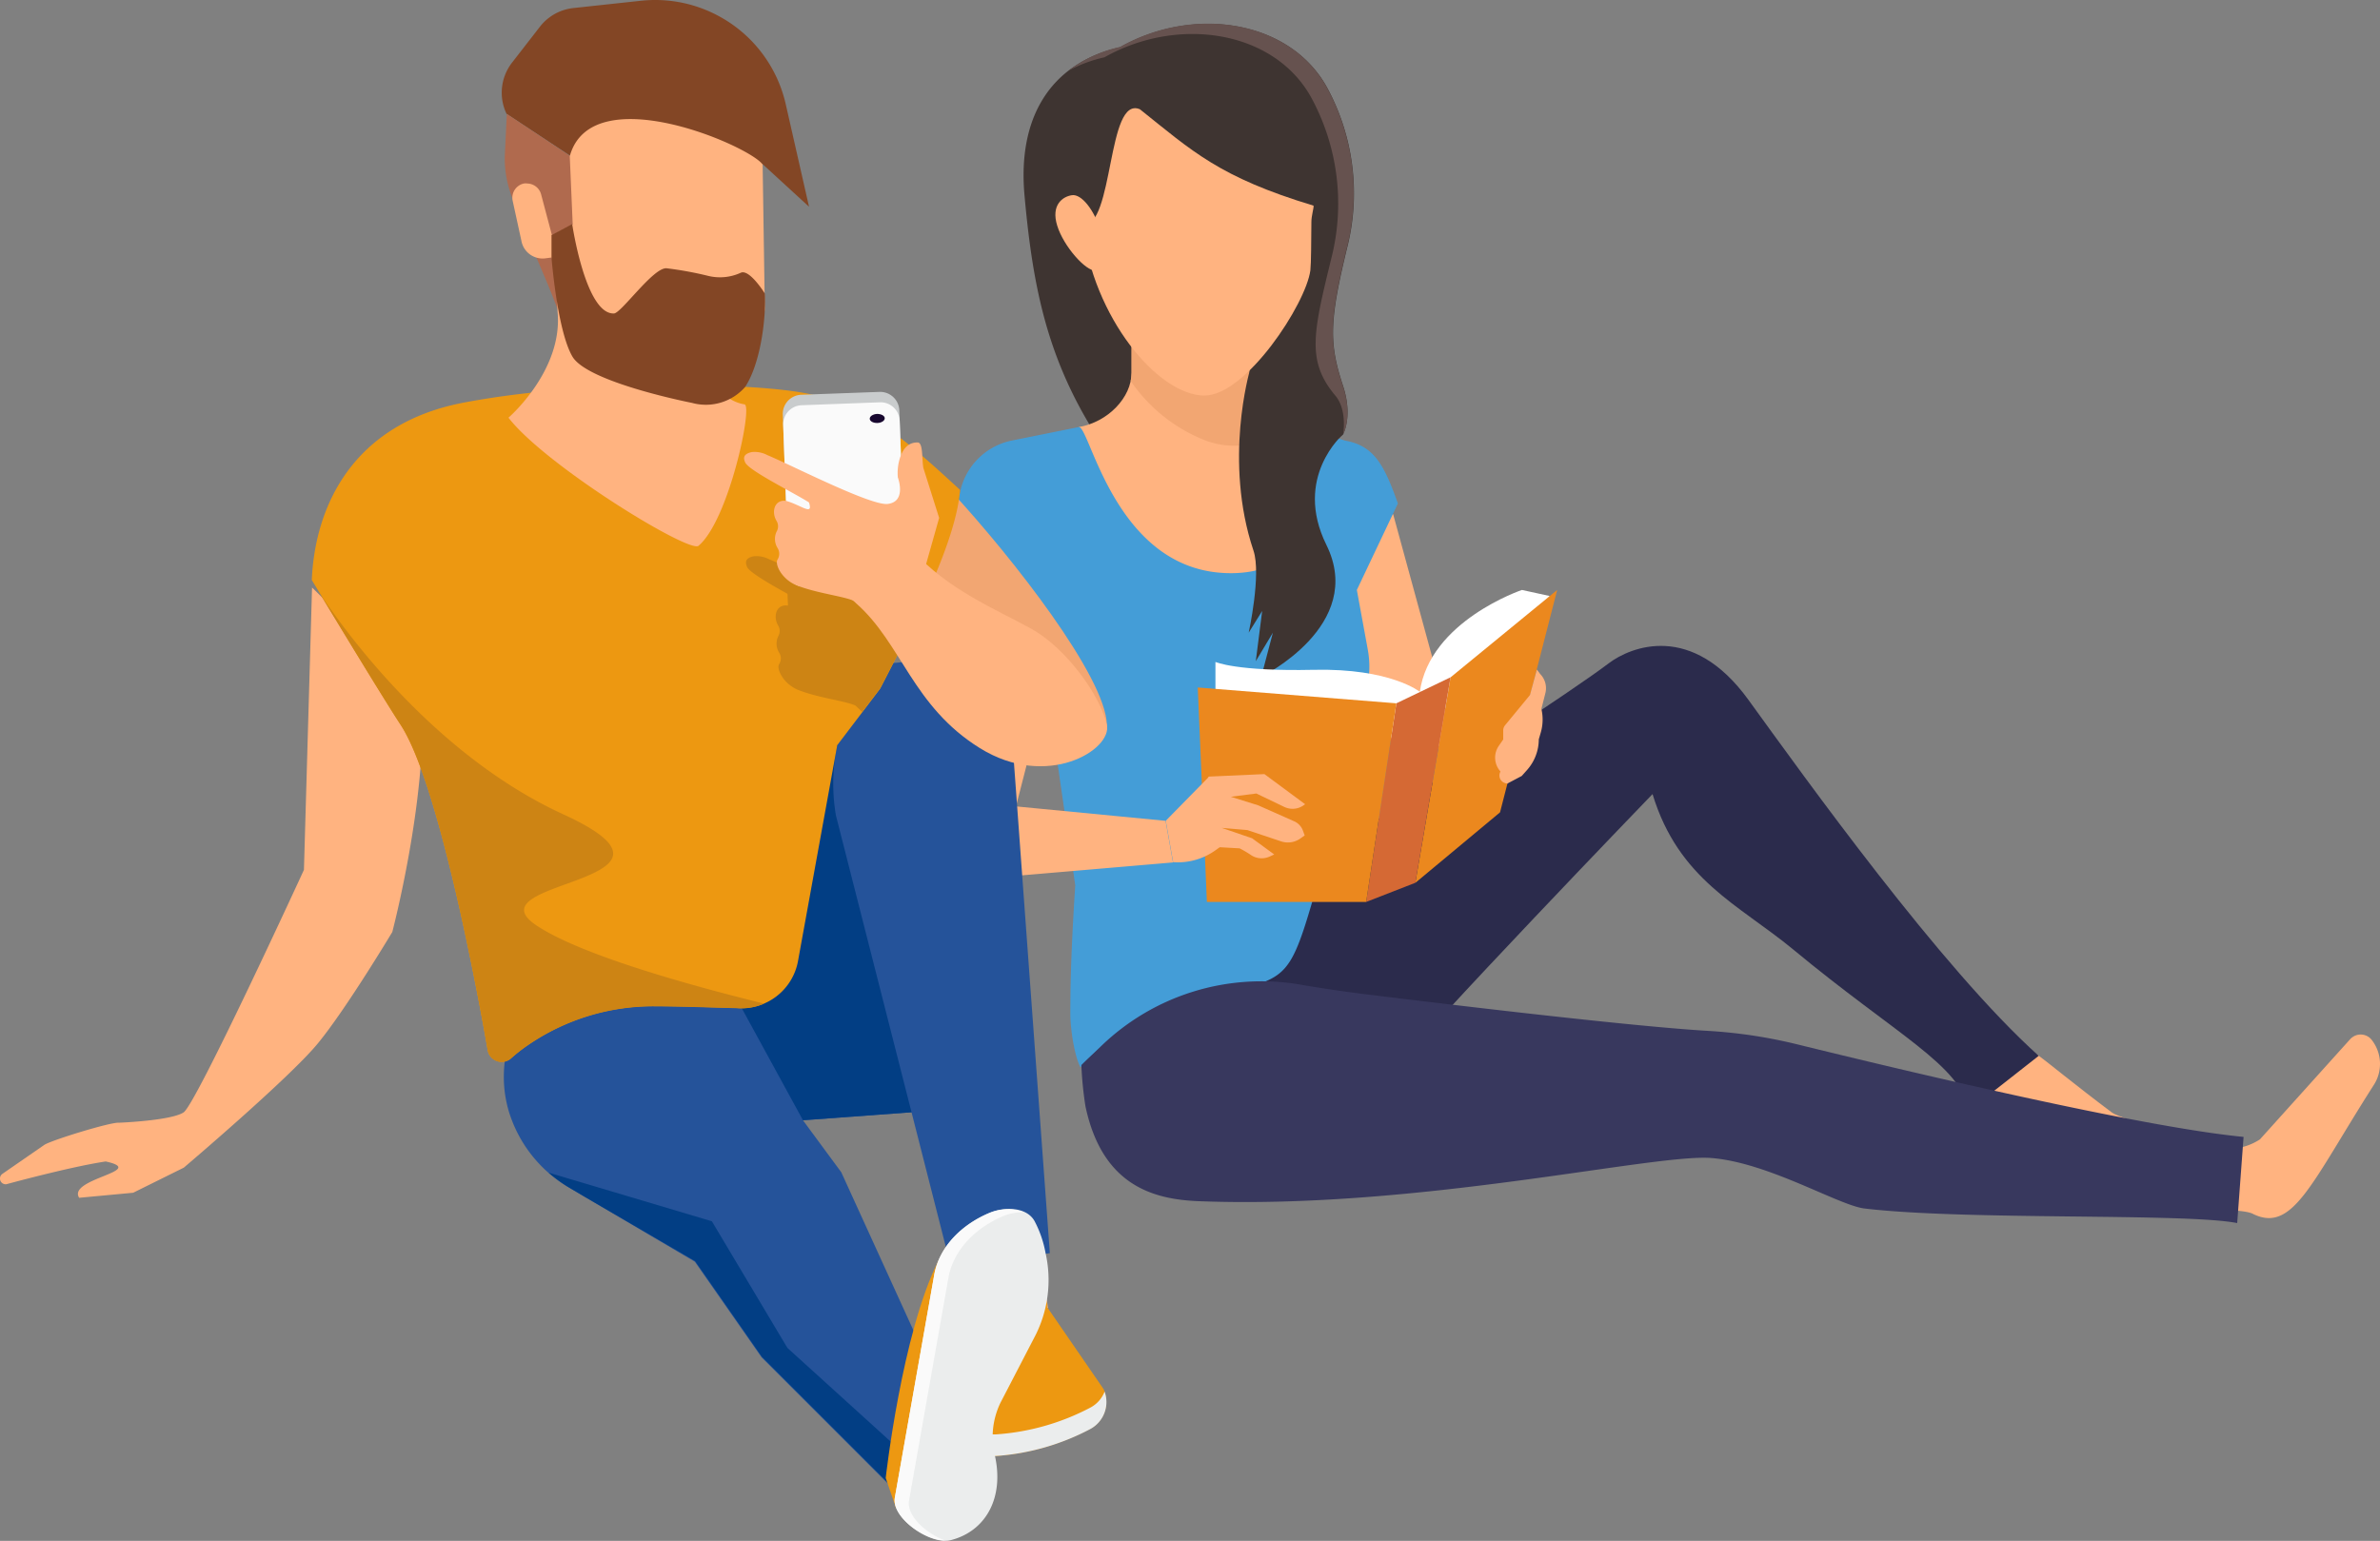
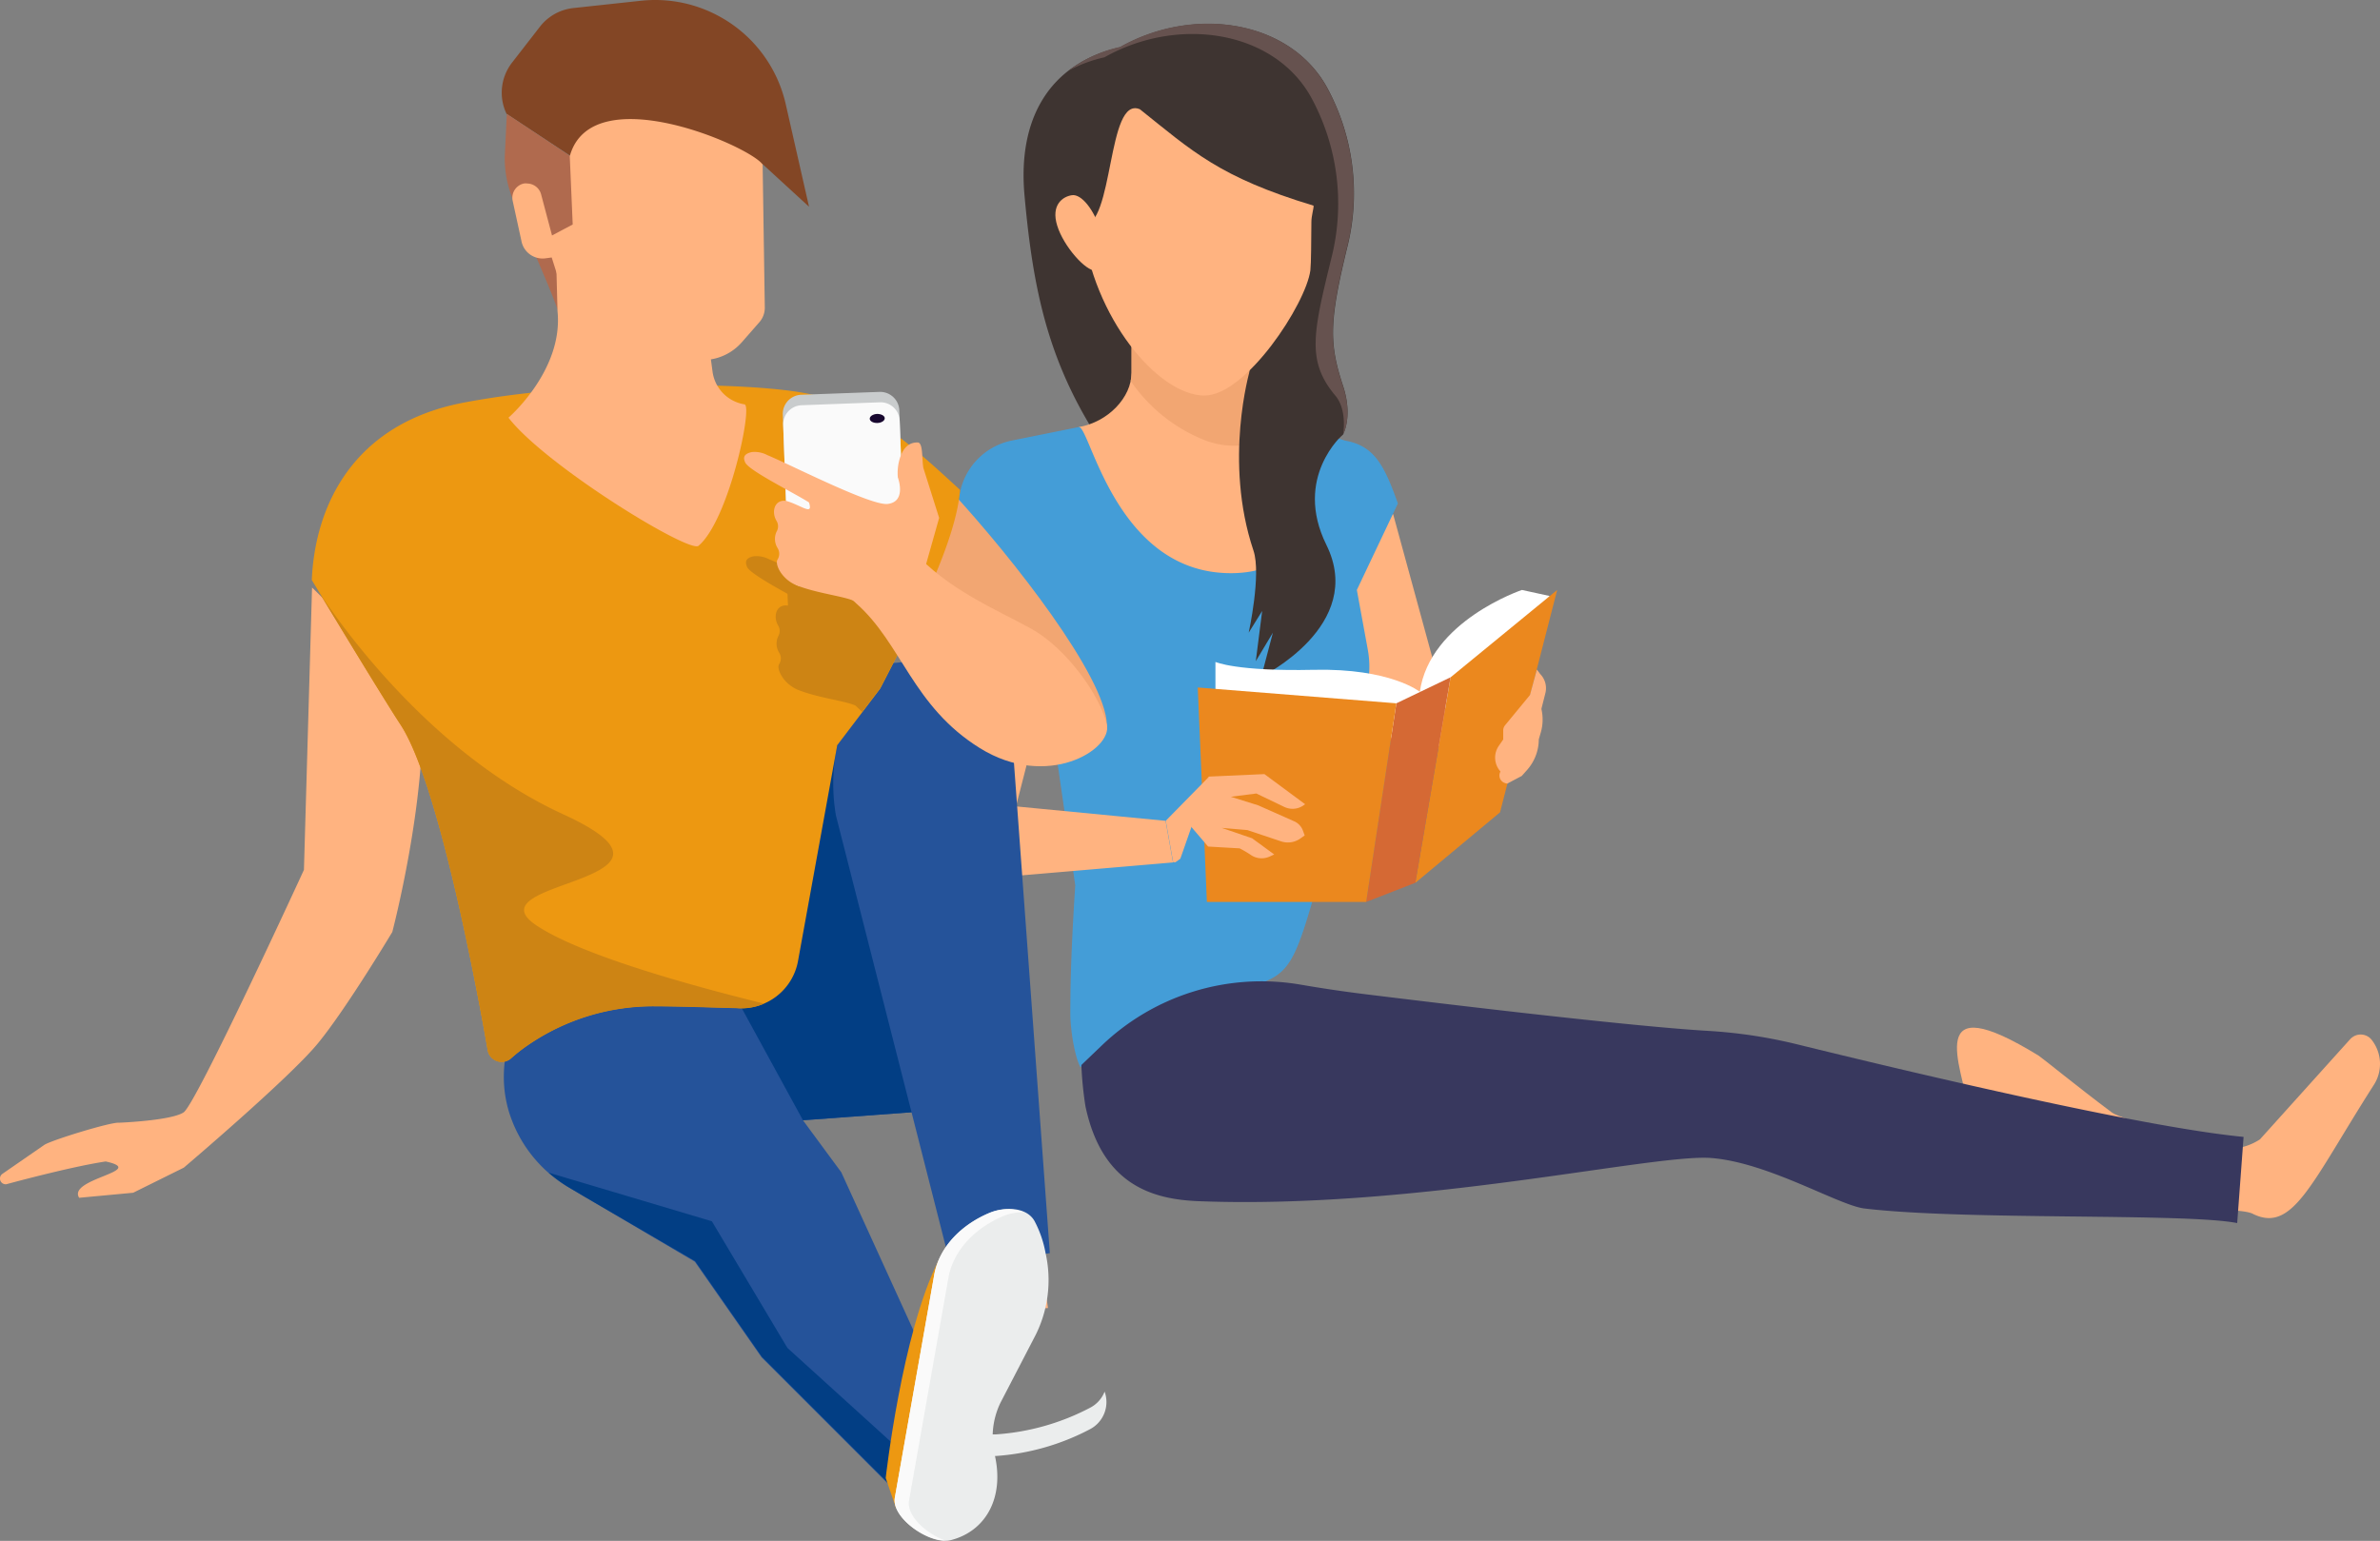
<svg xmlns="http://www.w3.org/2000/svg" id="Ebene_1" data-name="Ebene 1" viewBox="0 0 372.81 241.41">
  <rect x="0" y="0" width="372.81" height="241.41" fill="#808080" stroke="none" />
  <defs>
    <style>.cls-1{fill:#ffb380;}.cls-2{fill:#2b2b4c;}.cls-3{fill:#3e3431;}.cls-4{fill:#66524f;}.cls-5{fill:#f2a672;}.cls-6{fill:#449dd7;}.cls-7{fill:#38385e;}.cls-8{fill:#fff;}.cls-9{fill:#eb881e;}.cls-10{fill:#d56934;}.cls-11{fill:#25539a;}.cls-12{fill:#023e84;}.cls-13{fill:#834625;}.cls-14{fill:#b06a4e;}.cls-15{fill:#ed9811;}.cls-16{fill:#ebeded;}.cls-17{fill:#cd8414;}.cls-18{fill:#fafafa;}.cls-19{fill:#c9cccd;}.cls-20{fill:#18082f;}</style>
  </defs>
  <g id="Gruppe_3113" data-name="Gruppe 3113">
    <g id="Gruppe_3110" data-name="Gruppe 3110">
      <path id="Pfad_4039" data-name="Pfad 4039" class="cls-1" d="M559.06,358.88c.82,4.73,26.91,13.1,36.86,5.14-1.24-.59-13.07-3.79-14.48-4.83-5.35-4-10.94-8.57-11.45-8.89C551.92,339.16,557.83,351.79,559.06,358.88Z" transform="translate(-250.61 -184.88)" />
      <g id="Gruppe_3109" data-name="Gruppe 3109">
-         <path id="Pfad_4040" data-name="Pfad 4040" class="cls-2" d="M420,351.74c11-17.62,69.3-52.9,82.62-62.95,3.43-2.59,13-6.5,21.85,5.71s30.21,42.09,45.49,55.8l-10.94,8.59c-1.23-7.1-11.29-11.79-27.55-25.28-8.48-7-17.91-10.87-22-24.32,0,0-35.93,37.23-41.24,44.25C459.21,365.46,420,351.74,420,351.74Z" transform="translate(-250.61 -184.88)" />
-       </g>
+         </g>
    </g>
    <path id="Pfad_4041" data-name="Pfad 4041" class="cls-3" d="M461,252.92s-20.67,18.62-25.15,17c-19-19.79-22.9-33.71-24.76-54.45-1.07-11.82,3.73-20.61,15-23.2,11.52-6.51,26.48-4.24,32.33,6.2a34.7,34.7,0,0,1,3.36,24.64c-3,12.19-3,15.56-.74,22.37C462.54,250.19,461,252.92,461,252.92Z" transform="translate(-250.61 -184.88)" />
    <path id="Pfad_4042" data-name="Pfad 4042" class="cls-4" d="M461,252.92s.69-3.8-1.22-6.06c-4.61-5.49-3.44-10-.47-22.15a34.77,34.77,0,0,0-3.36-24.65c-5.85-10.44-20.81-12.71-32.34-6.2a21.67,21.67,0,0,0-5.67,2.12,20.46,20.46,0,0,1,8.11-3.74c11.52-6.51,26.48-4.24,32.33,6.2a34.72,34.72,0,0,1,3.36,24.65c-3,12.19-3,15.55-.74,22.36C462.54,250.19,461,252.92,461,252.92Z" transform="translate(-250.61 -184.88)" />
    <path id="Pfad_4043" data-name="Pfad 4043" class="cls-1" d="M416.22,220.25c1,3.25,4.53,7.19,6,7s1.8-3,.78-6.27-3-5.73-4.47-5.52S415.2,217,416.22,220.25Z" transform="translate(-250.61 -184.88)" />
    <path id="Pfad_4044" data-name="Pfad 4044" class="cls-1" d="M427.86,243.25v-7.07h18.47v7.07c0,3.91,3.7,7.74,8.27,8.54,0,0,0,36.66-17.71,36.66s-17.29-36.66-17.29-36.66C424.16,251,427.86,247.17,427.86,243.25Z" transform="translate(-250.61 -184.88)" />
    <path id="Pfad_4045" data-name="Pfad 4045" class="cls-5" d="M427.72,244.56a7.2,7.2,0,0,0,.15-1.3v-4.64l2.1-2.44h16.36v7.07c0,3.65,3.22,7.22,7.36,8.34-3.68,2.29-8.91,4.31-14.25,2.3A25.36,25.36,0,0,1,427.72,244.56Z" transform="translate(-250.61 -184.88)" />
    <path id="Pfad_4046" data-name="Pfad 4046" class="cls-1" d="M468.84,265.45l9,32.93-4.5,8.47L459,288.45l2-24.17Z" transform="translate(-250.61 -184.88)" />
    <path id="Pfad_4047" data-name="Pfad 4047" class="cls-6" d="M413.43,284.94l-16-2.24,3.25-18.25c.08-.46.11-.92.15-1.38a10.41,10.41,0,0,1,8.23-9.16l10.52-2.12c1.76-.31,5.72,23,23.95,22.89s9.52-23.16,11-22.89l6.78,2.12c4.57.81,6.14,3.86,8.27,9.85l-6.43,13.55,1.69,9.22A14.92,14.92,0,0,1,464,295s-8.68,15.89-6.07,25c-4.76,16.66-4.79,17.72-12.85,19.81-20.78,5.38-25.22,12.3-25.22,12.3h0c-1-1.9-1.58-6.16-1.59-8.32,0-4,.07-9.47.77-20.2Z" transform="translate(-250.61 -184.88)" />
    <path id="Pfad_4048" data-name="Pfad 4048" class="cls-1" d="M455.87,227.24c-.7,5.28-10.09,19.61-16.58,19.61-7.3,0-17.48-12.26-19.12-26.56,5,.13,3.78-20.52,9-18.29,8.2,6.54,12.39,10.63,27.2,15.1.05.43-.35,1.58-.34,2.61C456,222.6,456,226,455.87,227.24Z" transform="translate(-250.61 -184.88)" />
    <path id="Pfad_4049" data-name="Pfad 4049" class="cls-3" d="M461,252.92s-7.86,6.73-2.62,17.33c6.24,12.63-10.2,20.66-10.2,20.66L450,284l-2.68,4.47,1-7.87-2.11,3.4s2-9.13.75-12.85c-4.73-14.07-.58-28.2-.58-28.2Z" transform="translate(-250.61 -184.88)" />
    <g id="Gruppe_3111" data-name="Gruppe 3111">
      <path id="Pfad_4050" data-name="Pfad 4050" class="cls-1" d="M603.57,375.09c6.22,3,9.1-4.9,18.81-20.12a6.09,6.09,0,0,0-.17-7.05,2.2,2.2,0,0,0-3.05-.58,2.3,2.3,0,0,0-.41.35l-14.14,15.7c-7.26,4.74-15.74-4.11-15.1,9.83C589.57,374.69,601.67,373.94,603.57,375.09Z" transform="translate(-250.61 -184.88)" />
      <path id="Pfad_4051" data-name="Pfad 4051" class="cls-7" d="M420,351.74l3.13-3a36.15,36.15,0,0,1,31.18-9.6c3.24.56,6.93,1.12,11.1,1.62,6.53.8,39.45,4.84,52.59,5.62a77.64,77.64,0,0,1,14.05,2.1c16.91,4.16,54,13,70,14.52l-1,13.5c-8.2-1.61-42.5-.39-58.36-2.28-4.07-.48-15-7.19-24-7.91s-46.2,8.1-80.37,6.76c-7.32-.29-15.09-2.65-17.68-14.86A55.85,55.85,0,0,1,420,351.74Z" transform="translate(-250.61 -184.88)" />
    </g>
    <g id="Gruppe_3112" data-name="Gruppe 3112">
      <path id="Pfad_4052" data-name="Pfad 4052" class="cls-8" d="M493.37,278.26l-4.36-.95s-14.44,4.84-16,16C471.14,307.4,493.37,278.26,493.37,278.26Z" transform="translate(-250.61 -184.88)" />
      <path id="Pfad_4053" data-name="Pfad 4053" class="cls-9" d="M485.58,312.15,472.31,323.2l5.52-32.2,16.7-13.69Z" transform="translate(-250.61 -184.88)" />
      <path id="Pfad_4054" data-name="Pfad 4054" class="cls-8" d="M473.05,293.29s-4.58-3.74-16.66-3.47S441,288.59,441,288.59v4.82l32.09,8.17Z" transform="translate(-250.61 -184.88)" />
      <path id="Pfad_4055" data-name="Pfad 4055" class="cls-10" d="M464.61,326.19l7.7-3,5.52-32.2-8.49,4.08Z" transform="translate(-250.61 -184.88)" />
      <path id="Pfad_4056" data-name="Pfad 4056" class="cls-9" d="M469.34,295.07l-31.11-2.48,1.43,33.6h24.95Z" transform="translate(-250.61 -184.88)" />
    </g>
    <path id="Pfad_4057" data-name="Pfad 4057" class="cls-1" d="M399.64,283c.05,0-1.11,20.35-2,32.12a6.89,6.89,0,0,0,6.37,7.38,5.78,5.78,0,0,0,1.1,0L434.35,320l-1.16-6.52-23.43-2.26,4.77-18.61-1.1-7.65Z" transform="translate(-250.61 -184.88)" />
    <path id="Pfad_4058" data-name="Pfad 4058" class="cls-1" d="M436.85,314l3.12-7.45,8.7-.39,6.38,4.72-.27.19a3,3,0,0,1-3,.23l-4.37-2.1-4,.51,4.28,1.34,5.59,2.48a2.57,2.57,0,0,1,1.4,1.42l.3.82-.74.52a3.36,3.36,0,0,1-2.95.41L446,314.93l-4-.34,4.75,1.63,3.46,2.53-.77.35a3,3,0,0,1-2.77-.19,17.08,17.08,0,0,0-1.89-1.12c-.2,0-4.93-.28-4.93-.28Z" transform="translate(-250.61 -184.88)" />
-     <path id="Pfad_4059" data-name="Pfad 4059" class="cls-1" d="M440,306.56l-6.78,6.91,1.16,6.51h.34a10.17,10.17,0,0,0,6.18-1.81l.78-.56Z" transform="translate(-250.61 -184.88)" />
+     <path id="Pfad_4059" data-name="Pfad 4059" class="cls-1" d="M440,306.56l-6.78,6.91,1.16,6.51h.34l.78-.56Z" transform="translate(-250.61 -184.88)" />
    <path id="Pfad_4060" data-name="Pfad 4060" class="cls-1" d="M490.27,293.77l-3.91,4.75a1.25,1.25,0,0,0-.28.79v1.42l-.69,1a3.22,3.22,0,0,0-.58,1.85h0a3.27,3.27,0,0,0,.75,2.07l.09.11h0a1.24,1.24,0,0,0,.45,1.69,1.43,1.43,0,0,0,.34.14l.27.06,2.27-1.2.83-.93a7.26,7.26,0,0,0,1.84-4.8h0l.31-1.07a7.28,7.28,0,0,0,.11-3.65l0-.1.61-2.41a3.17,3.17,0,0,0-.8-3l-.53-.71Z" transform="translate(-250.61 -184.88)" />
  </g>
  <g id="Gruppe_3108" data-name="Gruppe 3108">
    <path id="Pfad_4014" data-name="Pfad 4014" class="cls-11" d="M331.64,343.71l.17-.44,33.25-3.62L383.58,296l11.74,63-18.93,1.4,6,8.14,16.16,35.42-6.63,15.59-22-22-10.47-15L340,371.09a20.88,20.88,0,0,1-9.72-12.2C328.94,354.22,329.4,349.55,331.64,343.71Z" transform="translate(-250.61 -184.88)" />
    <path id="Pfad_4015" data-name="Pfad 4015" class="cls-12" d="M342.21,372.39,340,371.08a23.37,23.37,0,0,1-3.45-2.48l25.57,7.62,11.83,19.84,20.17,18.3-2.16,5.1-22-22-10.46-15Z" transform="translate(-250.61 -184.88)" />
    <path id="Pfad_4016" data-name="Pfad 4016" class="cls-12" d="M365.06,339.65,383.58,296l11.74,63-18.93,1.39Z" transform="translate(-250.61 -184.88)" />
    <path id="Pfad_4017" data-name="Pfad 4017" class="cls-13" d="M363.51,187.57h0A20.94,20.94,0,0,0,351,185l-10.57,1.14a7.68,7.68,0,0,0-5.25,2.93l-4.37,5.63a7.68,7.68,0,0,0-.86,8h0l9.93,6.55,30.2,1.36,7.26,6.66-3.66-16.11A20.94,20.94,0,0,0,363.51,187.57Z" transform="translate(-250.61 -184.88)" />
    <path id="Pfad_4018" data-name="Pfad 4018" class="cls-14" d="M339.87,209.29,330,202.74l-.3,6.19a16.29,16.29,0,0,0,.64,5.42h0c1.93,6.57,8.52,19.11,8.85,23.65s1.77-6.49,1.77-6.49l5.78-8.86Z" transform="translate(-250.61 -184.88)" />
    <g id="Gruppe_3102" data-name="Gruppe 3102">
      <path id="Pfad_4019" data-name="Pfad 4019" class="cls-1" d="M401.47,390.9l-1.9-11.79L413,377l1.77,12.81Z" transform="translate(-250.61 -184.88)" />
-       <path id="Pfad_4020" data-name="Pfad 4020" class="cls-15" d="M401.47,390.9l1.86-.45c0-2.14,2.12-4.13,5-4.6,3.11-.5,5.94,1,6.32,3.35a3.43,3.43,0,0,1,0,.56h.05l8.77,12.74a4.82,4.82,0,0,1-2.13,6.25A37.14,37.14,0,0,1,406.51,413l-.56,0a4.82,4.82,0,0,1-5-3.72Z" transform="translate(-250.61 -184.88)" />
      <path id="Pfad_4021" data-name="Pfad 4021" class="cls-16" d="M400.94,409.28l-.16-12.67a22,22,0,0,1,.69-5.71h0l.54,16.45c.53,2.3,2.4,2.29,4,2.26l.57,0a37,37,0,0,0,14.85-4.21,4.81,4.81,0,0,0,2.21-2.49,4.8,4.8,0,0,1-2.26,5.87A37,37,0,0,1,406.51,413l-.56,0A4.82,4.82,0,0,1,400.94,409.28Z" transform="translate(-250.61 -184.88)" />
      <path id="Pfad_4022" data-name="Pfad 4022" class="cls-11" d="M409.16,300.59a14.41,14.41,0,0,0-6.05-9.63h0a14.42,14.42,0,0,0-9.4-2.48l-5.89.51h0a29.5,29.5,0,0,0-6.27,23.64l18.1,71.07,15.41-2.49Z" transform="translate(-250.61 -184.88)" />
    </g>
    <path id="Pfad_4023" data-name="Pfad 4023" class="cls-1" d="M299.49,276.93l-1.27,44.23s-16.86,36.69-18.85,38-10.14,1.62-10.14,1.62c-1.28-.12-10.62,2.75-11.69,3.48L251,368.78a.9.9,0,0,0,.59,1.64s10-2.74,15.58-3.57c6.74,1.48-6.05,2.68-4.16,5.69l8.46-.79,7.93-3.93s16.51-14,21-19.47,11.66-17.45,11.66-17.45,5.44-20.66,4.65-36.08C311.15,288.19,299.49,276.93,299.49,276.93Z" transform="translate(-250.61 -184.88)" />
    <g id="Gruppe_3103" data-name="Gruppe 3103">
      <path id="Pfad_4024" data-name="Pfad 4024" class="cls-5" d="M424,298.42c-.24-7.53-14.58-25.94-24.52-36.72-3.73,8.27-7.84,20.37-10.28,20.62,2.95,6.68,10.66,8.48,10.66,8.48S424.11,302.37,424,298.42Z" transform="translate(-250.61 -184.88)" />
    </g>
    <path id="Pfad_4025" data-name="Pfad 4025" class="cls-15" d="M299.45,275.75c.51-11.81,6.62-24.48,23.69-27.77s40.52-3.27,51.19-1.88,16.05,5.73,26.67,15.54c-.64,8.15-7.18,20.81-12.51,31.13h0l-6.73,8.86-6.14,33.78a9,9,0,0,1-9.55,7.4l-6.46-.19c-2.3-.06-4.38-.1-6.42-.11a34.63,34.63,0,0,0-19.92,6.12,25.06,25.06,0,0,0-2.56,2,2.23,2.23,0,0,1-3.14-.09,2.2,2.2,0,0,1-.57-1.15s-6.85-40.5-13.59-50.89C310.25,293.65,299.45,275.75,299.45,275.75Z" transform="translate(-250.61 -184.88)" />
    <path id="Pfad_4026" data-name="Pfad 4026" class="cls-17" d="M396.28,276.9l-.74-2.34c-.26-1.44.12-4-.9-4a2.7,2.7,0,0,0-2.62,2l-.2-5.43a3,3,0,0,0-3.1-2.89l-12.28.46a3,3,0,0,0-2.88,3.1l.22,5.91c-1.11-.51-2-.94-2.68-1.2a4.2,4.2,0,0,0-2.46-.47c-1.25.26-1.34.86-1,1.67s3.53,2.65,6.33,4.21l.07,1.84c-1.84-.3-2.38,1.72-1.53,3.13a1.63,1.63,0,0,1,0,1.68,2.7,2.7,0,0,0,.15,2.57,1.66,1.66,0,0,1,0,1.79c-.46.65.56,3,2.88,4,3.06,1.27,7.73,1.8,9.09,2.51l.39.37.64.61,2.79-3.68C391.07,287.77,393.93,282.22,396.28,276.9Z" transform="translate(-250.61 -184.88)" />
    <path id="Pfad_4027" data-name="Pfad 4027" class="cls-17" d="M327,349.42a2.23,2.23,0,0,0,2.56,1.82,2.2,2.2,0,0,0,1.15-.57,24.94,24.94,0,0,1,2.55-2,34.66,34.66,0,0,1,19.93-6.12c2,0,4.11.05,6.42.11l6.46.18a8.93,8.93,0,0,0,4.24-.72c-11.1-2.73-28.68-7.55-35.71-12.28-10.63-7.17,27.89-6.54,4.22-17.39S300,276.73,300,276.73l-.59-1s10.79,17.91,14,22.79C320.15,308.93,327,349.42,327,349.42Z" transform="translate(-250.61 -184.88)" />
    <path id="Pfad_4028" data-name="Pfad 4028" class="cls-1" d="M355.21,228l-17.44-.84.17,6.47c.95,9.25-7.68,16.69-7.68,16.69,5.79,7.5,28.32,21.3,29.77,20.07,4.74-4,8.54-21.94,7.2-22.16a6,6,0,0,1-5-5.09l-1.34-9.94A6,6,0,0,0,355.21,228Z" transform="translate(-250.61 -184.88)" />
    <path id="Pfad_4029" data-name="Pfad 4029" class="cls-1" d="M370.07,210.65h0l.34,22.41a3.43,3.43,0,0,1-.85,2.3l-2.75,3.14a8.18,8.18,0,0,1-8.34,2.49l-15.74-4.38a4.38,4.38,0,0,1-3-2.88l-2.7-8.51-.88.12a3.38,3.38,0,0,1-3.87-2.75l-1.36-6.23a2.29,2.29,0,0,1,1.75-2.73,1.87,1.87,0,0,1,.53,0h0a2.29,2.29,0,0,1,2.17,1.7l1.71,6.44,3.24-1.72-.46-10.7h0C343.27,197,368,207.71,370.07,210.65Z" transform="translate(-250.61 -184.88)" />
-     <path id="Pfad_4030" data-name="Pfad 4030" class="cls-13" d="M361.49,228.09a7.78,7.78,0,0,0,5.16-.48h0c1.37-.62,3.77,3.26,3.77,3.26.2,4.23-.76,11.12-3.1,14.65h0A8.18,8.18,0,0,1,359,248s-16.33-3.19-18.72-7.25S337,225.22,337,225.22l0-3.5,3.24-1.73s2.09,14.19,6.55,14c1.15-.06,6.16-7.24,8.23-7.08A55.21,55.21,0,0,1,361.49,228.09Z" transform="translate(-250.61 -184.88)" />
    <g id="Gruppe_3104" data-name="Gruppe 3104">
      <path id="Pfad_4031" data-name="Pfad 4031" class="cls-15" d="M391,421.25l-1.65-4.81s2.54-22.72,8.24-34S391,421.25,391,421.25Z" transform="translate(-250.61 -184.88)" />
      <path id="Pfad_4032" data-name="Pfad 4032" class="cls-16" d="M399.54,426.18h0c5.56-1.43,8.33-6.68,6.94-13.12h0a12.37,12.37,0,0,1,.83-8.38L412.85,394a19.27,19.27,0,0,0,1.54-12.8,17.33,17.33,0,0,0-1.72-5c-1.24-2.25-4.73-2.29-7.08-1.3-4.11,1.71-7.83,5.12-8.64,9.7l-6.17,34.9C390.21,422.79,396.42,427,399.54,426.18Z" transform="translate(-250.61 -184.88)" />
      <path id="Pfad_4033" data-name="Pfad 4033" class="cls-18" d="M393,420l6.17-34.91c.81-4.58,4.53-8,8.64-9.7a8.24,8.24,0,0,1,3.18-.6,7.3,7.3,0,0,0-5.4.15c-4.11,1.72-7.83,5.12-8.64,9.7l-6.17,34.9c-.52,2.94,4.62,6.69,7.89,6.69C395.73,425.19,392.59,422.36,393,420Z" transform="translate(-250.61 -184.88)" />
    </g>
    <path id="Pfad_4034" data-name="Pfad 4034" class="cls-1" d="M393.65,271.18c5.37,6.07,13,9.17,18.47,12.19s10.8,10.39,11.87,15.05c.9,3.92-9.35,10.22-19.89,3.67s-12.23-16.36-19.33-22.64C376.61,272.24,388.68,268.43,393.65,271.18Z" transform="translate(-250.61 -184.88)" />
    <g id="Gruppe_3107" data-name="Gruppe 3107">
      <g id="Gruppe_3105" data-name="Gruppe 3105">
        <path id="Pfad_4035" data-name="Pfad 4035" class="cls-19" d="M376.1,246.73l12.27-.45a3,3,0,0,1,3.11,2.88l.85,23.18a3,3,0,0,1-2.88,3.1l-13,.48c-1.66.06-2.3-1.25-2.36-2.91l-.35-9.38-.25-6.71-.26-7.08A3,3,0,0,1,376.1,246.73Z" transform="translate(-250.61 -184.88)" />
      </g>
      <g id="Gruppe_3106" data-name="Gruppe 3106">
        <path id="Pfad_4036" data-name="Pfad 4036" class="cls-18" d="M376.16,248.37l12.27-.46a3,3,0,0,1,3.11,2.88l.82,22.36a3,3,0,0,1-2.88,3.11l-13,.48c-1.66.06-2.3-1.26-2.36-2.91l-.32-8.56-.25-6.72-.26-7.08A3,3,0,0,1,376.16,248.37Z" transform="translate(-250.61 -184.88)" />
      </g>
      <path id="Pfad_4037" data-name="Pfad 4037" class="cls-20" d="M388,249.73c.65,0,1.19.28,1.2.67s-.5.73-1.15.75-1.19-.27-1.2-.66S387.35,249.76,388,249.73Z" transform="translate(-250.61 -184.88)" />
      <path id="Pfad_4038" data-name="Pfad 4038" class="cls-1" d="M368.35,255.71a4.25,4.25,0,0,1,2.47.48c3.53,1.44,16.26,8,18.86,7.64,3-.37,1.57-4.15,1.57-4.15a7.86,7.86,0,0,1,.33-3.05c.69-2.12,1.89-2.44,2.77-2.43s.64,2.54.9,4l2.47,7.82L394.62,277l-9.85,2.41c-.18-.93-5.93-1.4-9.48-2.87-2.32-1-3.34-3.33-2.88-4a1.69,1.69,0,0,0,0-1.8,2.71,2.71,0,0,1-.16-2.56,1.63,1.63,0,0,0,0-1.69c-.86-1.41-.32-3.42,1.53-3.13,2.41.7,4.25,2.4,3.55.24-2.13-1.4-9.49-5-10-6.29C367,256.57,367.1,256,368.35,255.71Z" transform="translate(-250.61 -184.88)" />
    </g>
  </g>
</svg>